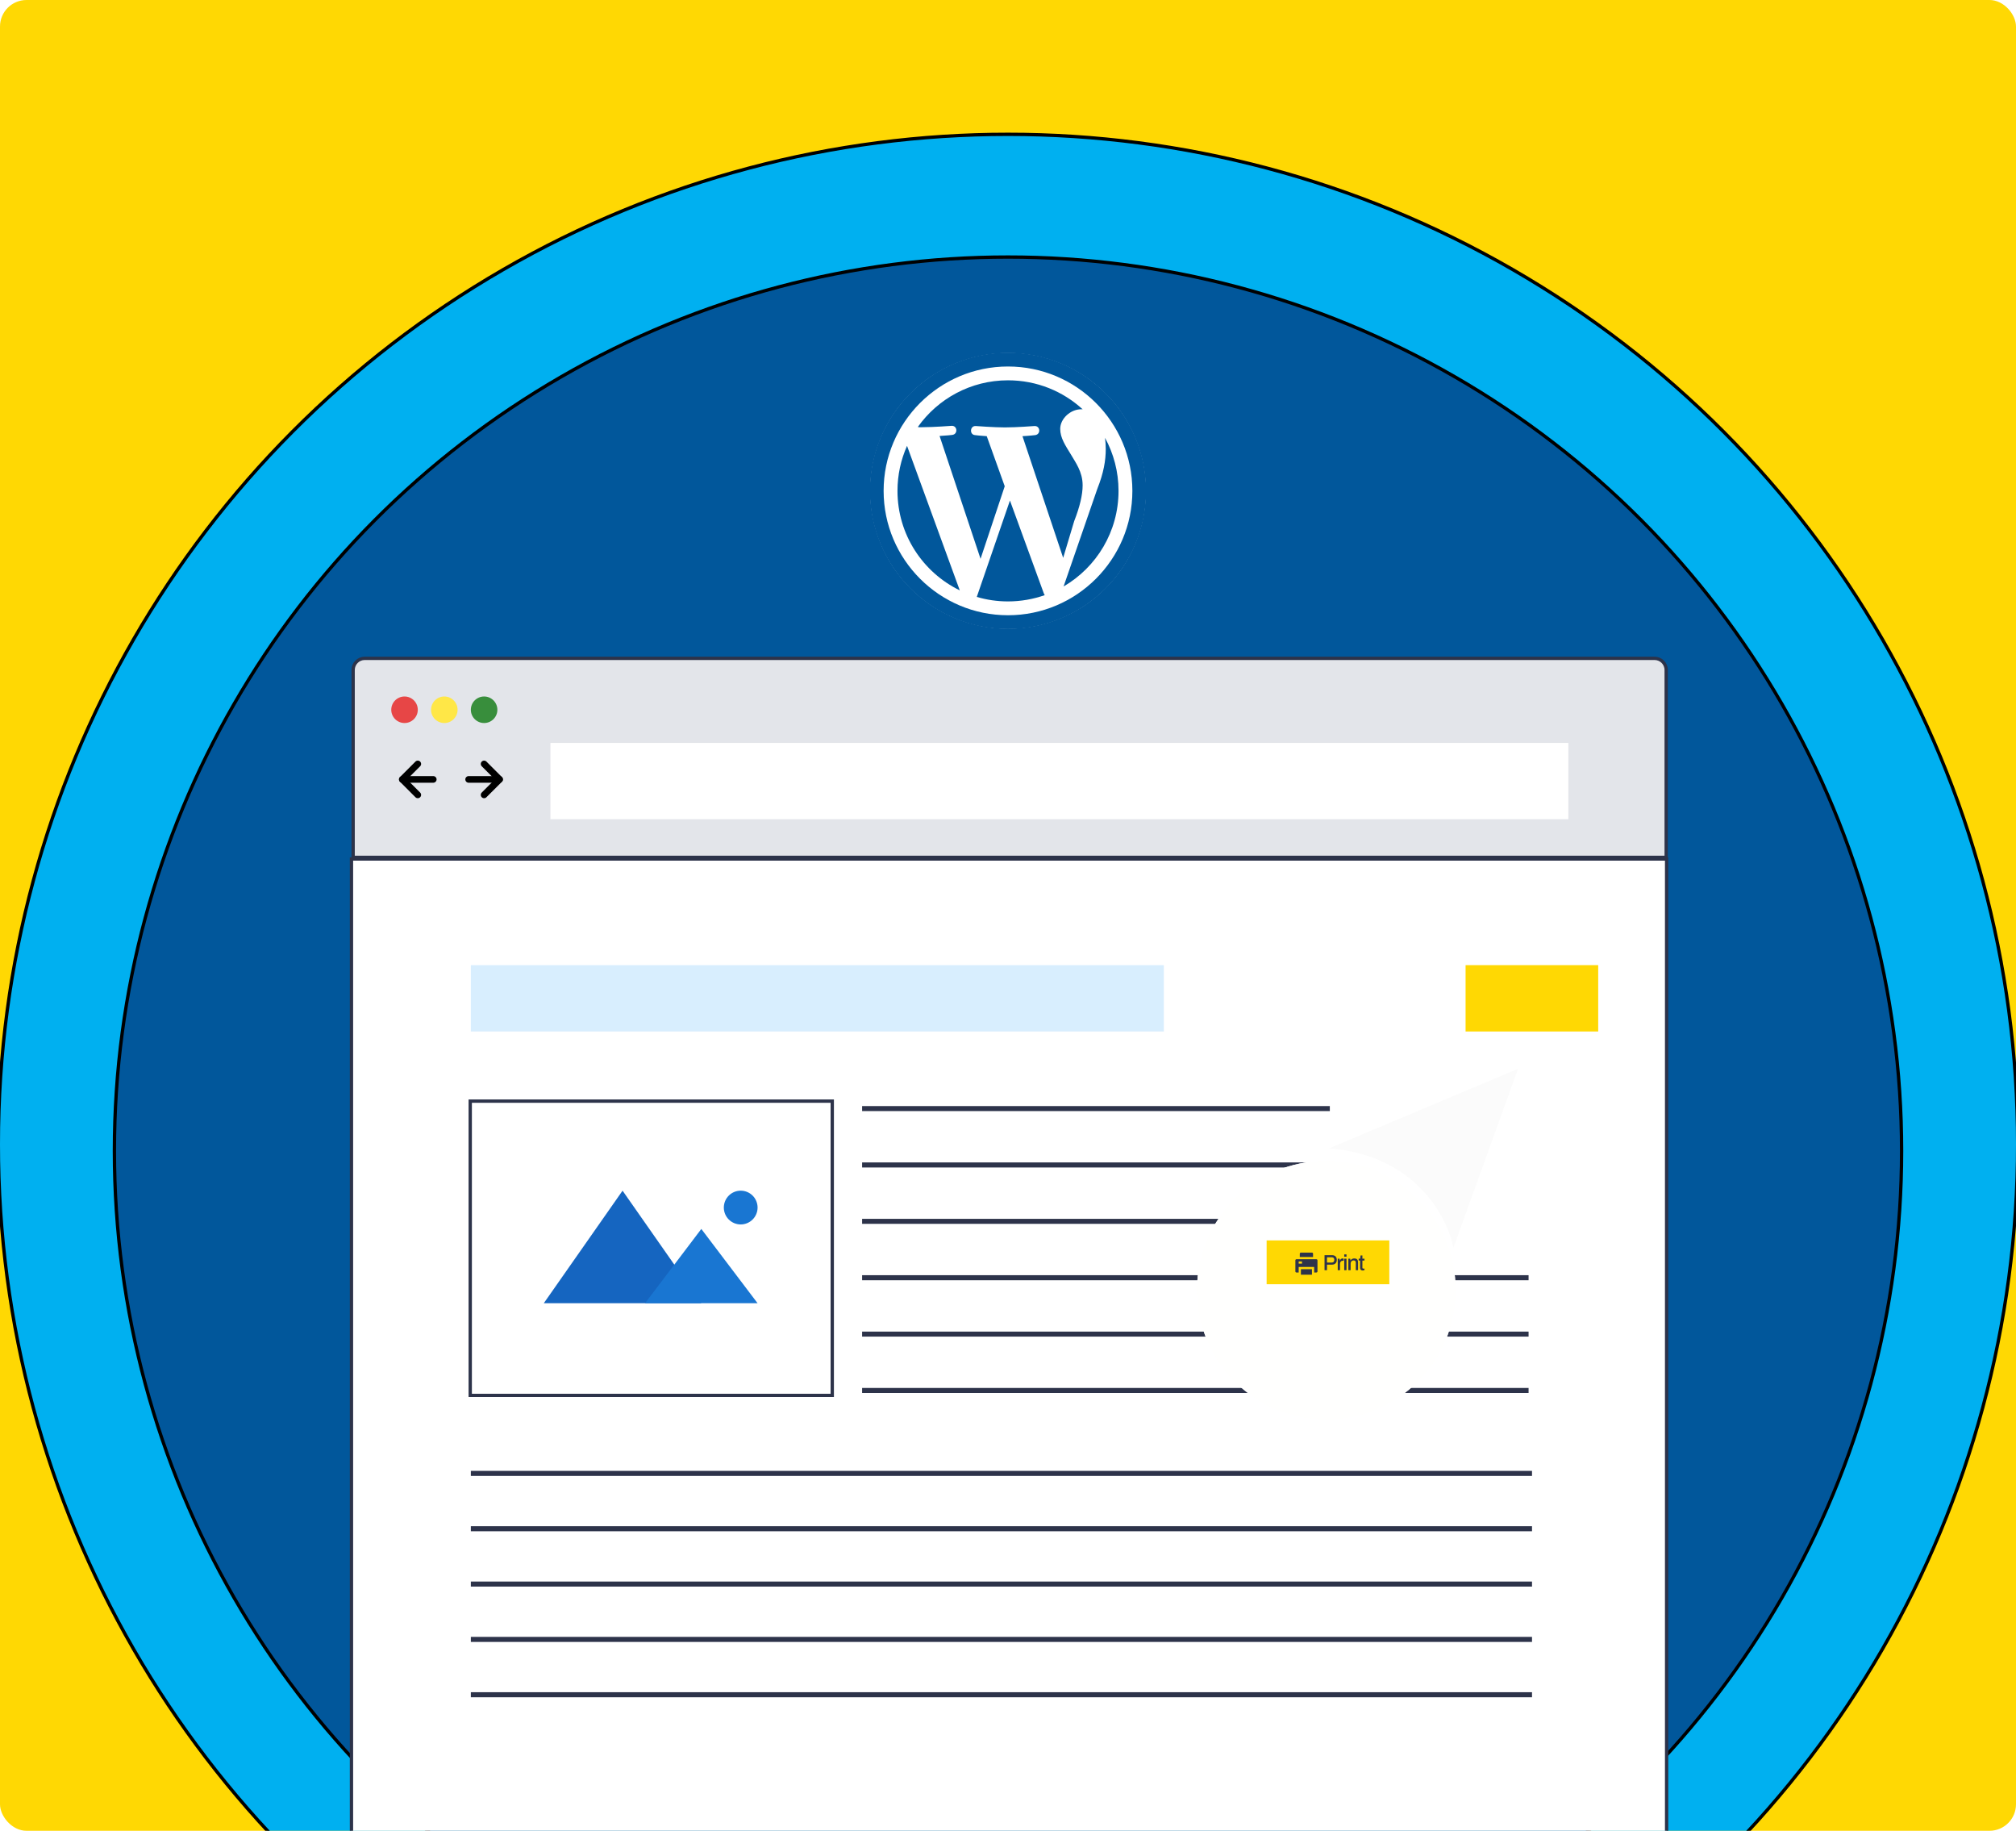
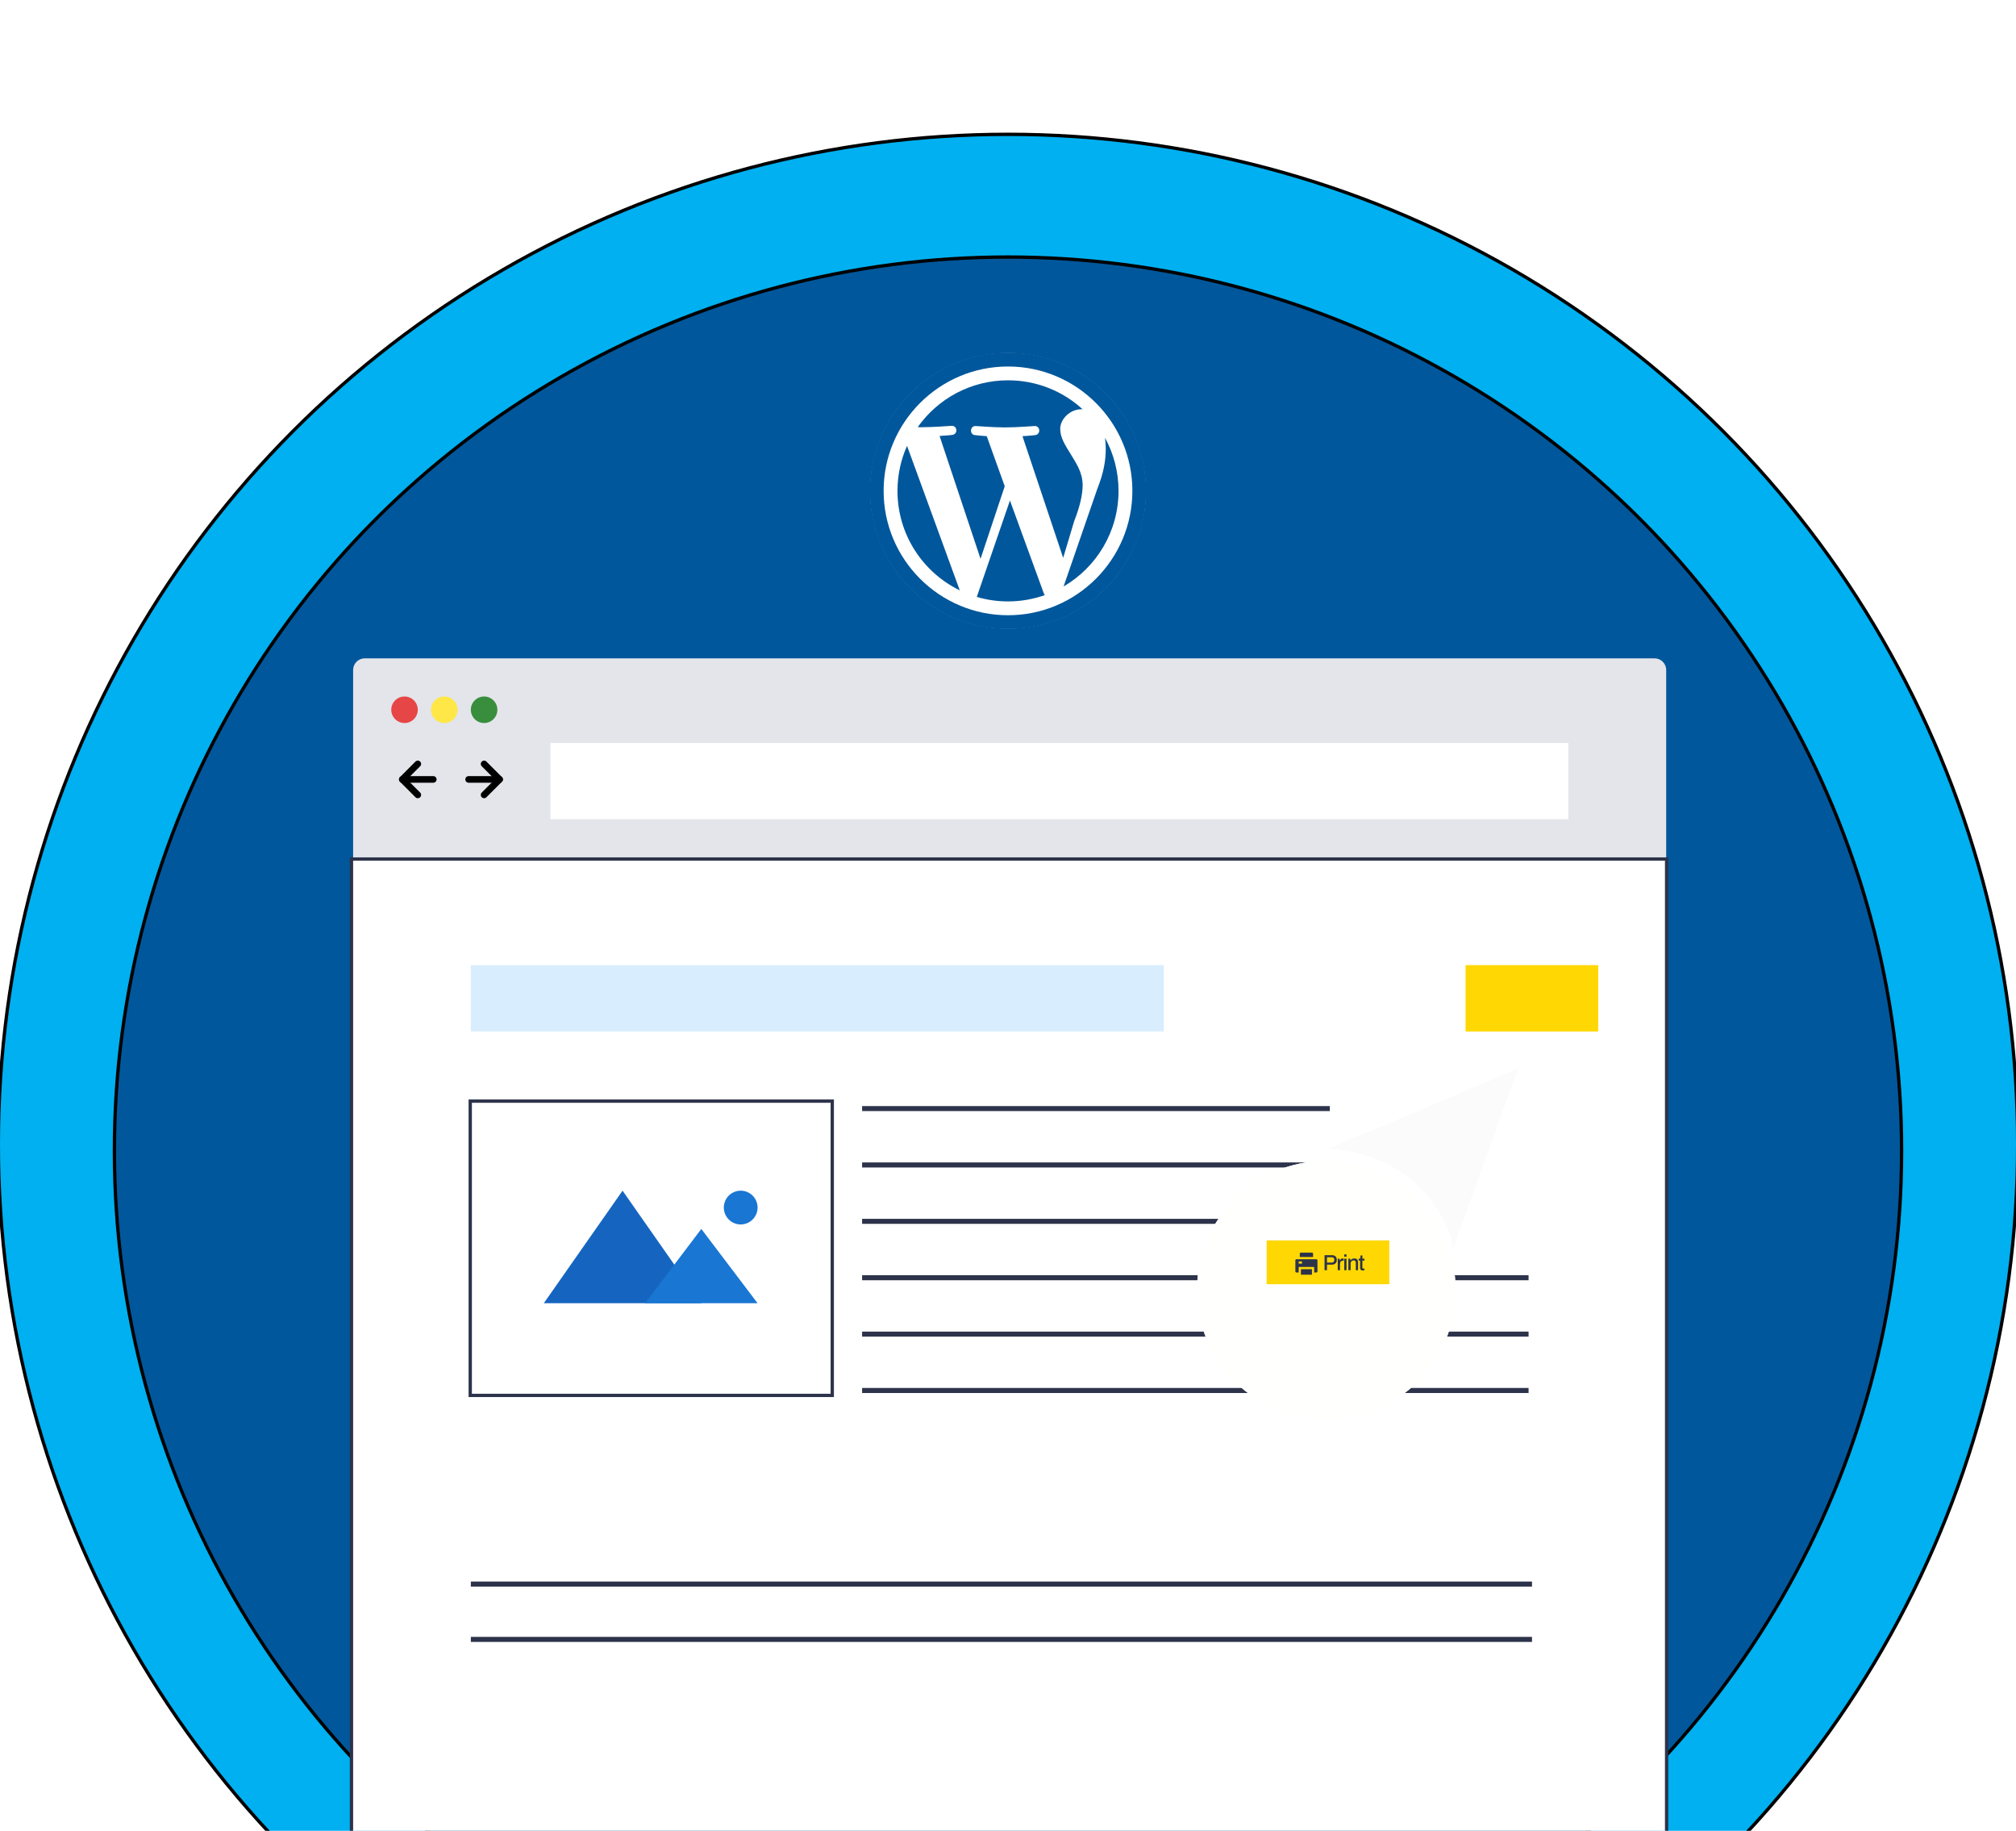
<svg xmlns="http://www.w3.org/2000/svg" width="608" height="552" viewBox="0 0 608 552" fill="none">
  <g clip-path="url(#clip0_344_6702)">
-     <rect width="608" height="552" rx="8" fill="#FFD803" />
    <circle cx="304" cy="345" r="304.5" fill="#00B0F0" stroke="black" />
    <circle cx="304" cy="347" r="269.5" fill="#01579B" stroke="black" />
    <path d="M304 106.438C292.977 106.438 282.405 110.816 274.611 118.611C266.816 126.405 262.438 136.977 262.438 148C262.438 159.023 266.816 169.595 274.611 177.389C282.405 185.184 292.977 189.562 304 189.562C315.023 189.562 325.595 185.184 333.389 177.389C341.184 169.595 345.562 159.023 345.562 148C345.562 136.977 341.184 126.405 333.389 118.611C325.595 110.816 315.023 106.438 304 106.438Z" fill="white" />
    <path d="M270.669 148C270.669 161.2 278.336 172.596 289.456 178L273.552 134.434C271.704 138.582 270.669 143.159 270.669 148ZM326.509 146.321C326.509 142.202 324.294 139.342 323.029 137.129C321.336 134.361 319.746 132.052 319.746 129.313C319.746 126.261 322.811 123.396 326.081 123.396C326.229 123.396 326.363 123.409 326.511 123.413C320.586 117.967 312.684 114.667 304.002 114.667C292.775 114.667 282.85 120.221 276.811 128.727C277.286 128.882 277.45 128.809 278.084 128.809C281.561 128.809 286.967 128.392 286.967 128.392C288.759 128.273 288.977 130.917 287.173 131.134C287.173 131.134 285.373 131.352 283.365 131.45L295.721 168.488L303.013 146.611L297.59 131.511C295.796 131.415 294.092 131.194 294.092 131.194C292.296 131.077 292.504 128.329 294.296 128.452C294.296 128.452 299.813 128.869 303.081 128.869C306.571 128.869 311.965 128.452 311.965 128.452C313.759 128.334 313.975 130.977 312.181 131.194C312.181 131.194 310.369 131.413 308.365 131.511L320.638 168.198L323.969 157.102C325.665 152.769 326.509 149.186 326.509 146.321ZM304.586 150.909L294.586 179.975C297.577 180.863 300.731 181.334 304.002 181.334C307.879 181.334 311.604 180.659 315.077 179.444C314.994 179.296 314.9 179.146 314.831 178.986L304.586 150.909ZM333.256 131.996C333.404 133.059 333.481 134.202 333.481 135.423C333.481 138.815 332.844 142.613 330.942 147.375L320.765 176.823C330.677 171.048 337.334 160.296 337.334 148C337.334 142.207 335.852 136.759 333.256 131.996Z" fill="#01579B" />
    <path d="M262.333 148C262.333 170.966 281.021 189.666 303.998 189.666C326.979 189.666 345.666 170.966 345.666 148C345.666 125.033 326.979 106.333 304 106.333C281.021 106.333 262.333 125.033 262.333 148ZM266.489 148C266.489 127.325 283.31 110.502 303.998 110.502C324.685 110.502 341.51 127.325 341.51 148C341.51 168.675 324.685 185.502 304 185.502C283.316 185.502 266.489 168.675 266.489 148Z" fill="#01579B" />
    <path d="M106 764.077V259H502.63V764.077H106Z" fill="white" stroke="#2D334A" />
    <path d="M141.818 420.73V332H251V420.73H141.818Z" fill="white" stroke="#2D334A" />
-     <path d="M187.755 359L164 392.936H211.51L187.755 359Z" fill="#1565C0" />
+     <path d="M187.755 359L164 392.936H211.51L187.755 359" fill="#1565C0" />
    <path d="M211.51 370.538L194.542 392.936H228.478L211.51 370.538ZM223.387 359C222.037 359 220.743 359.536 219.788 360.491C218.833 361.446 218.297 362.74 218.297 364.09C218.297 365.44 218.833 366.735 219.788 367.69C220.743 368.644 222.037 369.181 223.387 369.181C224.737 369.181 226.032 368.644 226.987 367.69C227.941 366.735 228.478 365.44 228.478 364.09C228.478 362.74 227.941 361.446 226.987 360.491C226.032 359.536 224.737 359 223.387 359Z" fill="#1976D2" />
    <line x1="260" y1="334.242" x2="401.058" y2="334.242" stroke="#2D334A" stroke-width="1.517" />
    <line x1="260" y1="351.242" x2="401.058" y2="351.242" stroke="#2D334A" stroke-width="1.517" />
    <line x1="260" y1="368.242" x2="401" y2="368.242" stroke="#2D334A" stroke-width="1.517" />
    <line x1="260" y1="385.242" x2="461" y2="385.242" stroke="#2D334A" stroke-width="1.517" />
    <line x1="260" y1="402.242" x2="461" y2="402.242" stroke="#2D334A" stroke-width="1.517" />
    <line x1="260" y1="419.242" x2="461" y2="419.242" stroke="#2D334A" stroke-width="1.517" />
    <rect width="320" height="66.737" transform="translate(142 445)" fill="white" />
-     <line x1="142" y1="444.242" x2="462.034" y2="444.242" stroke="#2D334A" stroke-width="1.517" />
-     <line x1="142" y1="460.926" x2="462.034" y2="460.926" stroke="#2D334A" stroke-width="1.517" />
    <line x1="142" y1="477.61" x2="462.034" y2="477.61" stroke="#2D334A" stroke-width="1.517" />
    <line x1="142" y1="494.294" x2="462.034" y2="494.294" stroke="#2D334A" stroke-width="1.517" />
-     <line x1="142" y1="510.979" x2="462.034" y2="510.979" stroke="#2D334A" stroke-width="1.517" />
    <rect x="142" y="291" width="209" height="20" fill="#D8EEFE" />
    <g filter="url(#filter0_di_344_6702)">
      <circle cx="399.999" cy="381" r="39" fill="#FFFFFE" />
      <circle cx="399.999" cy="381" r="38" stroke="#FFFFFE" stroke-width="2" />
    </g>
    <g filter="url(#filter1_if_344_6702)">
      <path d="M457.82 318.25L400.82 342.25C426.82 344.25 436.654 363.083 438.32 372.25L457.82 318.25Z" fill="#FBFBFB" />
    </g>
    <rect width="40" height="20" transform="translate(442 291)" fill="#FFD803" />
    <rect width="37" height="13.214" transform="translate(382 374)" fill="#FFD803" />
    <g clip-path="url(#clip1_344_6702)">
      <path d="M392.334 382.667H395.667V384.334H392.334V382.667ZM396.334 383.667V382H391.667V383.667H391C390.816 383.667 390.667 383.518 390.667 383.334V380C390.667 379.816 390.816 379.667 391 379.667H397C397.184 379.667 397.334 379.816 397.334 380V383.334C397.334 383.518 397.184 383.667 397 383.667H396.334ZM391.667 380.334V381H392.667V380.334H391.667ZM392.334 377.667H395.667C395.851 377.667 396 377.816 396 378V379H392V378C392 377.816 392.15 377.667 392.334 377.667Z" fill="#2D334A" />
    </g>
    <path d="M399.464 382.982V378.45H401.724C402.688 378.45 403.164 379.012 403.164 379.864C403.164 380.729 402.629 381.304 401.697 381.304H400.204V382.982H399.464ZM400.204 380.67H401.664C402.127 380.67 402.417 380.366 402.417 379.87C402.417 379.375 402.16 379.084 401.664 379.084H400.204V380.67ZM403.448 382.982V379.507H404.016L404.076 380.069H404.115C404.234 379.738 404.446 379.428 404.902 379.428C405.034 379.428 405.159 379.461 405.219 379.481V380.128H404.987C404.413 380.128 404.135 380.498 404.135 381.119V382.982H403.448ZM405.402 378.906V378.205H406.089V378.906H405.402ZM405.402 382.982V379.507H406.089V382.982H405.402ZM406.646 382.982V379.507H407.214L407.273 380.003H407.32C407.577 379.626 407.954 379.428 408.456 379.428C409.117 379.428 409.573 379.738 409.573 380.61V382.982H408.886V380.716C408.886 380.181 408.608 380.029 408.198 380.029C407.723 380.029 407.333 380.399 407.333 380.947V382.982H406.646ZM410.968 383.062C410.374 383.062 410.195 382.672 410.195 382.262V380.075H409.759V379.507H410.209L410.334 378.536H410.882V379.507H411.51V380.075H410.882V382.183C410.882 382.388 410.962 382.493 411.167 382.493H411.51V382.956C411.378 383.015 411.14 383.062 410.968 383.062Z" fill="#2D334A" />
    <path d="M106.5 202C106.5 200.067 108.067 198.5 110 198.5H499C500.933 198.5 502.5 200.067 502.5 202V258.5H106.5V202Z" fill="#E3E5EA" />
    <rect x="166" y="224" width="307" height="23" fill="white" />
    <circle cx="122" cy="214" r="4" fill="#E74646" />
    <circle cx="134" cy="214" r="4" fill="#FFE747" />
    <circle cx="146" cy="214" r="4" fill="#388E3C" />
    <path d="M130.666 235H121.333" stroke="black" stroke-width="2" stroke-linecap="round" stroke-linejoin="round" />
    <path d="M126 239.666L121.333 235L126 230.333" stroke="black" stroke-width="2" stroke-linecap="round" stroke-linejoin="round" />
    <path d="M141.333 235H150.666" stroke="black" stroke-width="2" stroke-linecap="round" stroke-linejoin="round" />
    <path d="M146 230.333L150.667 235L146 239.666" stroke="black" stroke-width="2" stroke-linecap="round" stroke-linejoin="round" />
-     <path d="M106.5 202C106.5 200.067 108.067 198.5 110 198.5H499C500.933 198.5 502.5 200.067 502.5 202V258.5H106.5V202Z" stroke="#2D334A" />
  </g>
  <defs>
    <filter id="filter0_di_344_6702" x="336.999" y="322" width="126" height="126" filterUnits="userSpaceOnUse" color-interpolation-filters="sRGB">
      <feFlood flood-opacity="0" result="BackgroundImageFix" />
      <feColorMatrix in="SourceAlpha" type="matrix" values="0 0 0 0 0 0 0 0 0 0 0 0 0 0 0 0 0 0 127 0" result="hardAlpha" />
      <feOffset dy="4" />
      <feGaussianBlur stdDeviation="12" />
      <feComposite in2="hardAlpha" operator="out" />
      <feColorMatrix type="matrix" values="0 0 0 0 0 0 0 0 0 0 0 0 0 0 0 0 0 0 0.1 0" />
      <feBlend mode="normal" in2="BackgroundImageFix" result="effect1_dropShadow_344_6702" />
      <feBlend mode="normal" in="SourceGraphic" in2="effect1_dropShadow_344_6702" result="shape" />
      <feColorMatrix in="SourceAlpha" type="matrix" values="0 0 0 0 0 0 0 0 0 0 0 0 0 0 0 0 0 0 127 0" result="hardAlpha" />
      <feOffset dy="4" />
      <feGaussianBlur stdDeviation="2" />
      <feComposite in2="hardAlpha" operator="arithmetic" k2="-1" k3="1" />
      <feColorMatrix type="matrix" values="0 0 0 0 0 0 0 0 0 0 0 0 0 0 0 0 0 0 0.25 0" />
      <feBlend mode="normal" in2="shape" result="effect2_innerShadow_344_6702" />
    </filter>
    <filter id="filter1_if_344_6702" x="392.82" y="310.25" width="73" height="70" filterUnits="userSpaceOnUse" color-interpolation-filters="sRGB">
      <feFlood flood-opacity="0" result="BackgroundImageFix" />
      <feBlend mode="normal" in="SourceGraphic" in2="BackgroundImageFix" result="shape" />
      <feColorMatrix in="SourceAlpha" type="matrix" values="0 0 0 0 0 0 0 0 0 0 0 0 0 0 0 0 0 0 127 0" result="hardAlpha" />
      <feOffset dy="4" />
      <feGaussianBlur stdDeviation="12" />
      <feComposite in2="hardAlpha" operator="arithmetic" k2="-1" k3="1" />
      <feColorMatrix type="matrix" values="0 0 0 0 0 0 0 0 0 0 0 0 0 0 0 0 0 0 0.12 0" />
      <feBlend mode="normal" in2="shape" result="effect1_innerShadow_344_6702" />
      <feGaussianBlur stdDeviation="4" result="effect2_foregroundBlur_344_6702" />
    </filter>
    <clipPath id="clip0_344_6702">
      <rect width="608" height="552" rx="8" fill="white" />
    </clipPath>
    <clipPath id="clip1_344_6702">
      <rect width="8" height="8" fill="white" transform="translate(390 377)" />
    </clipPath>
  </defs>
</svg>